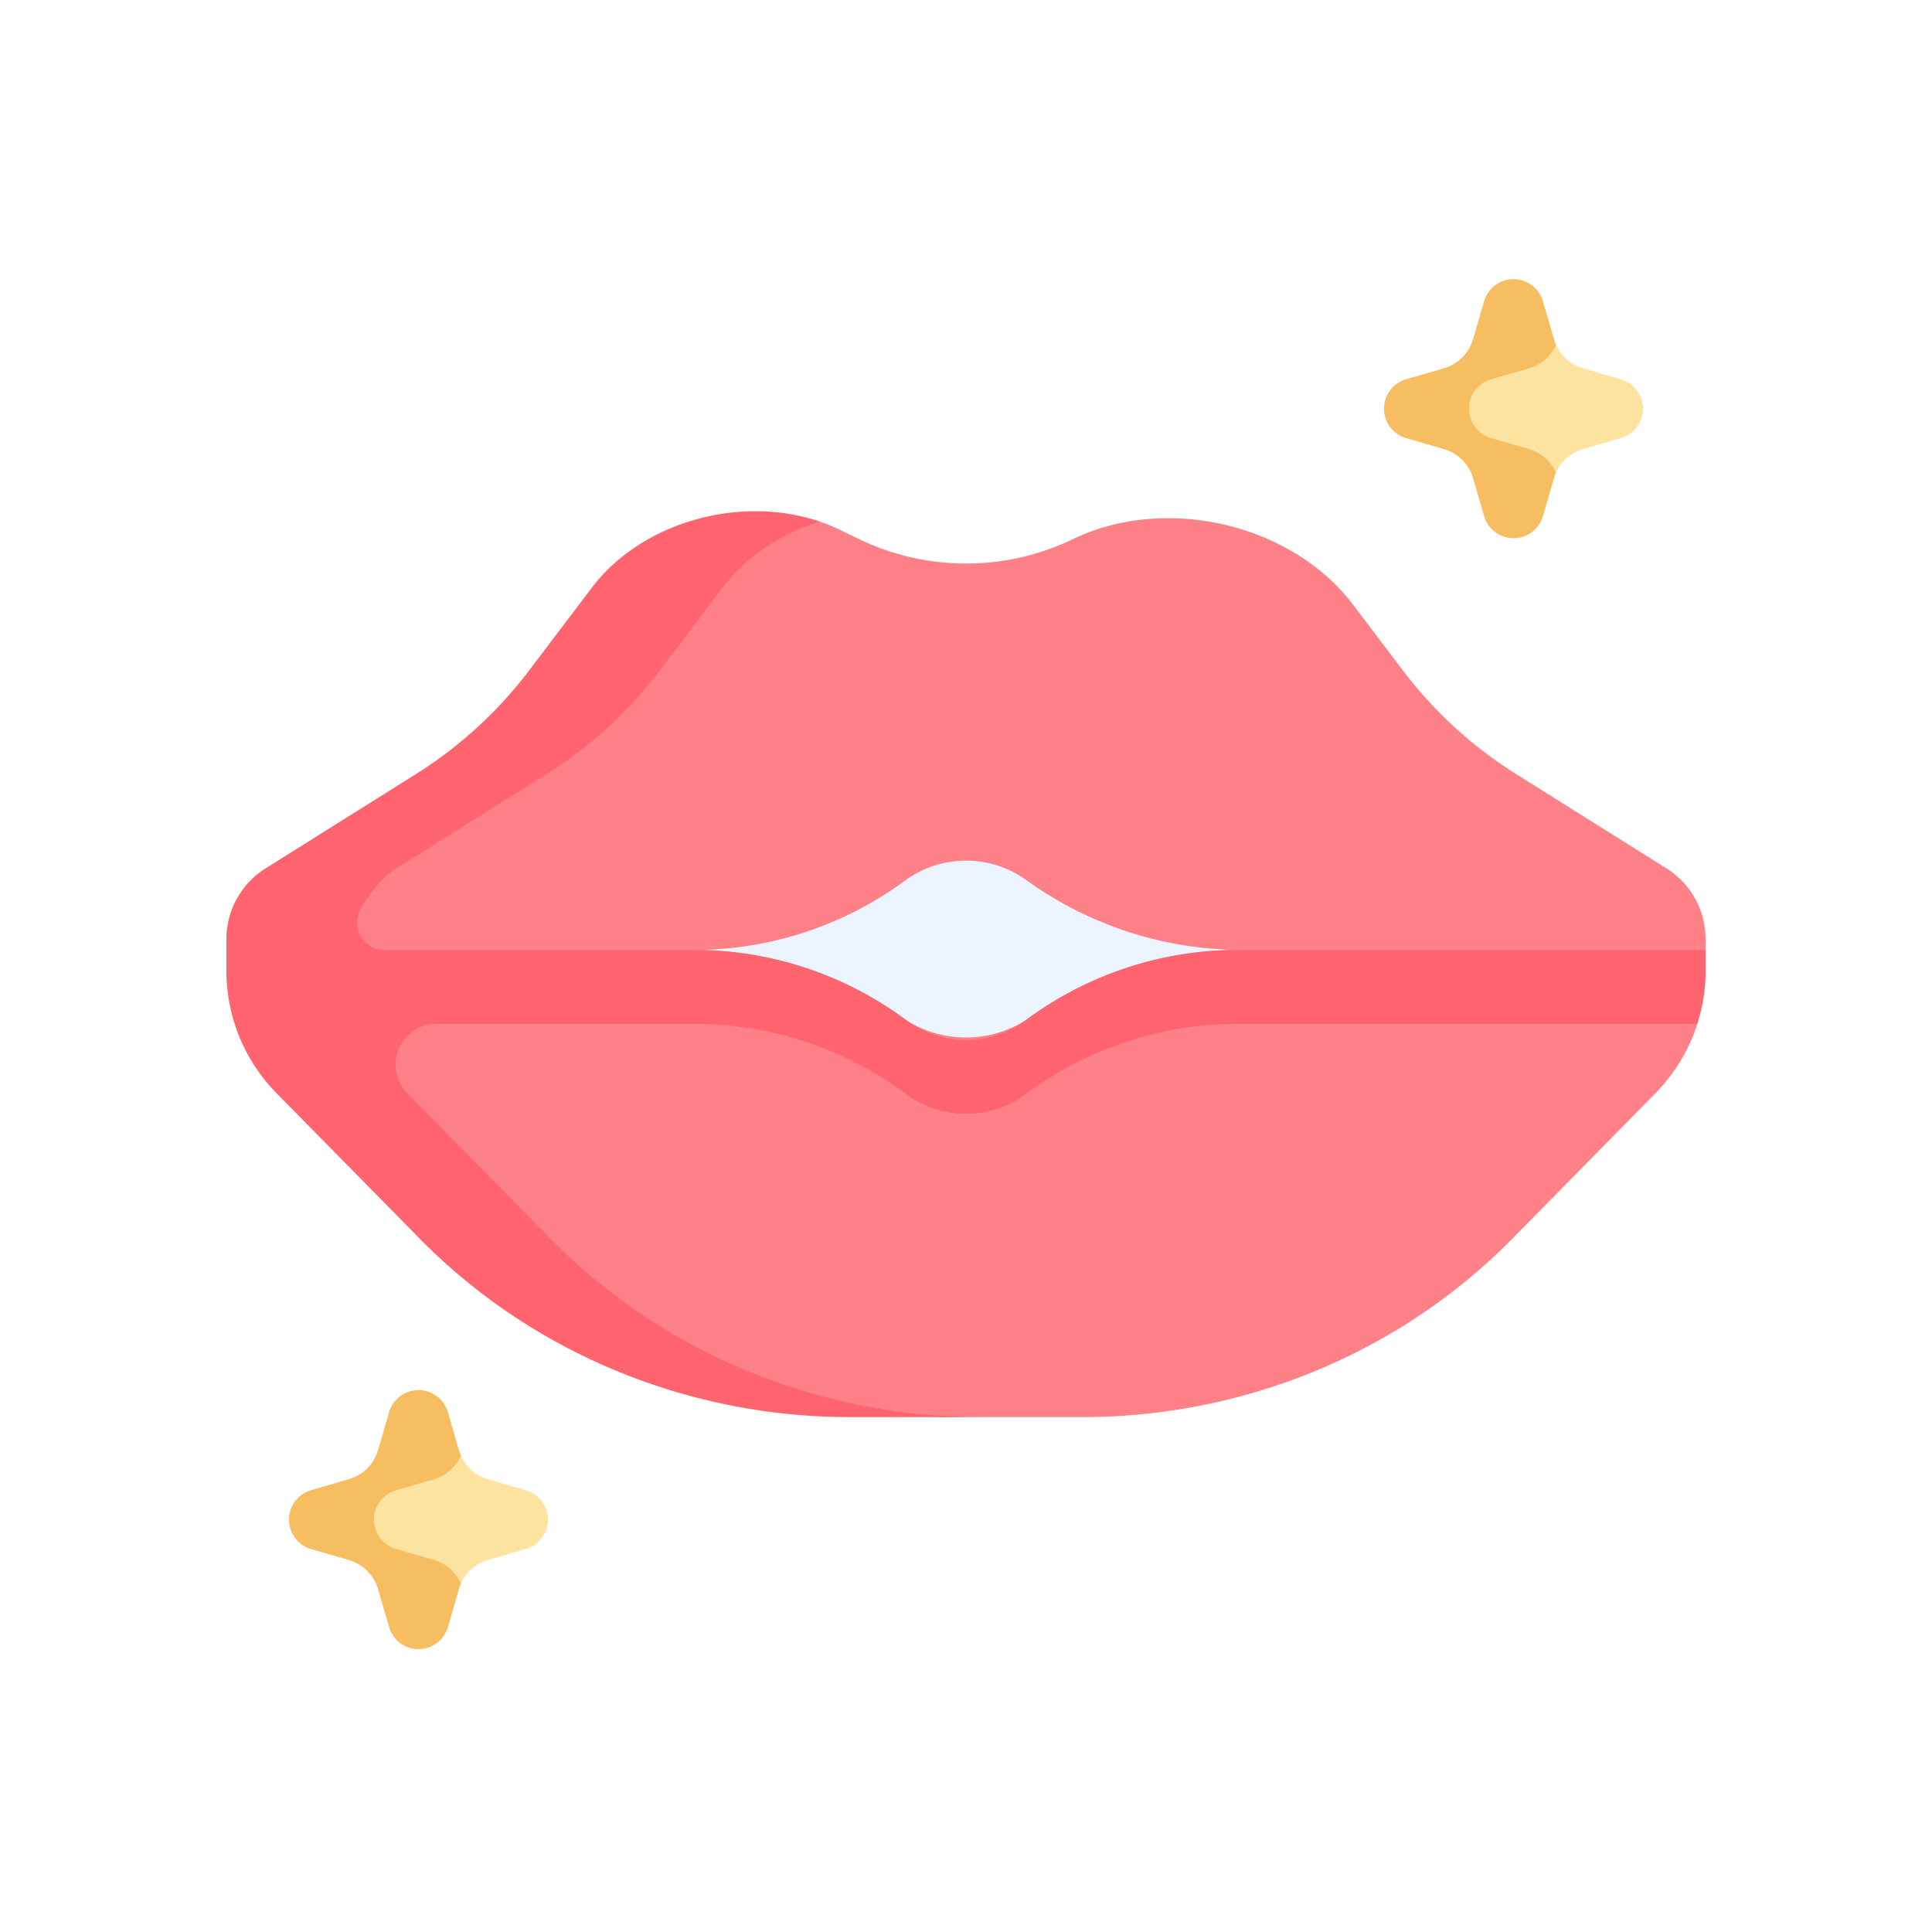
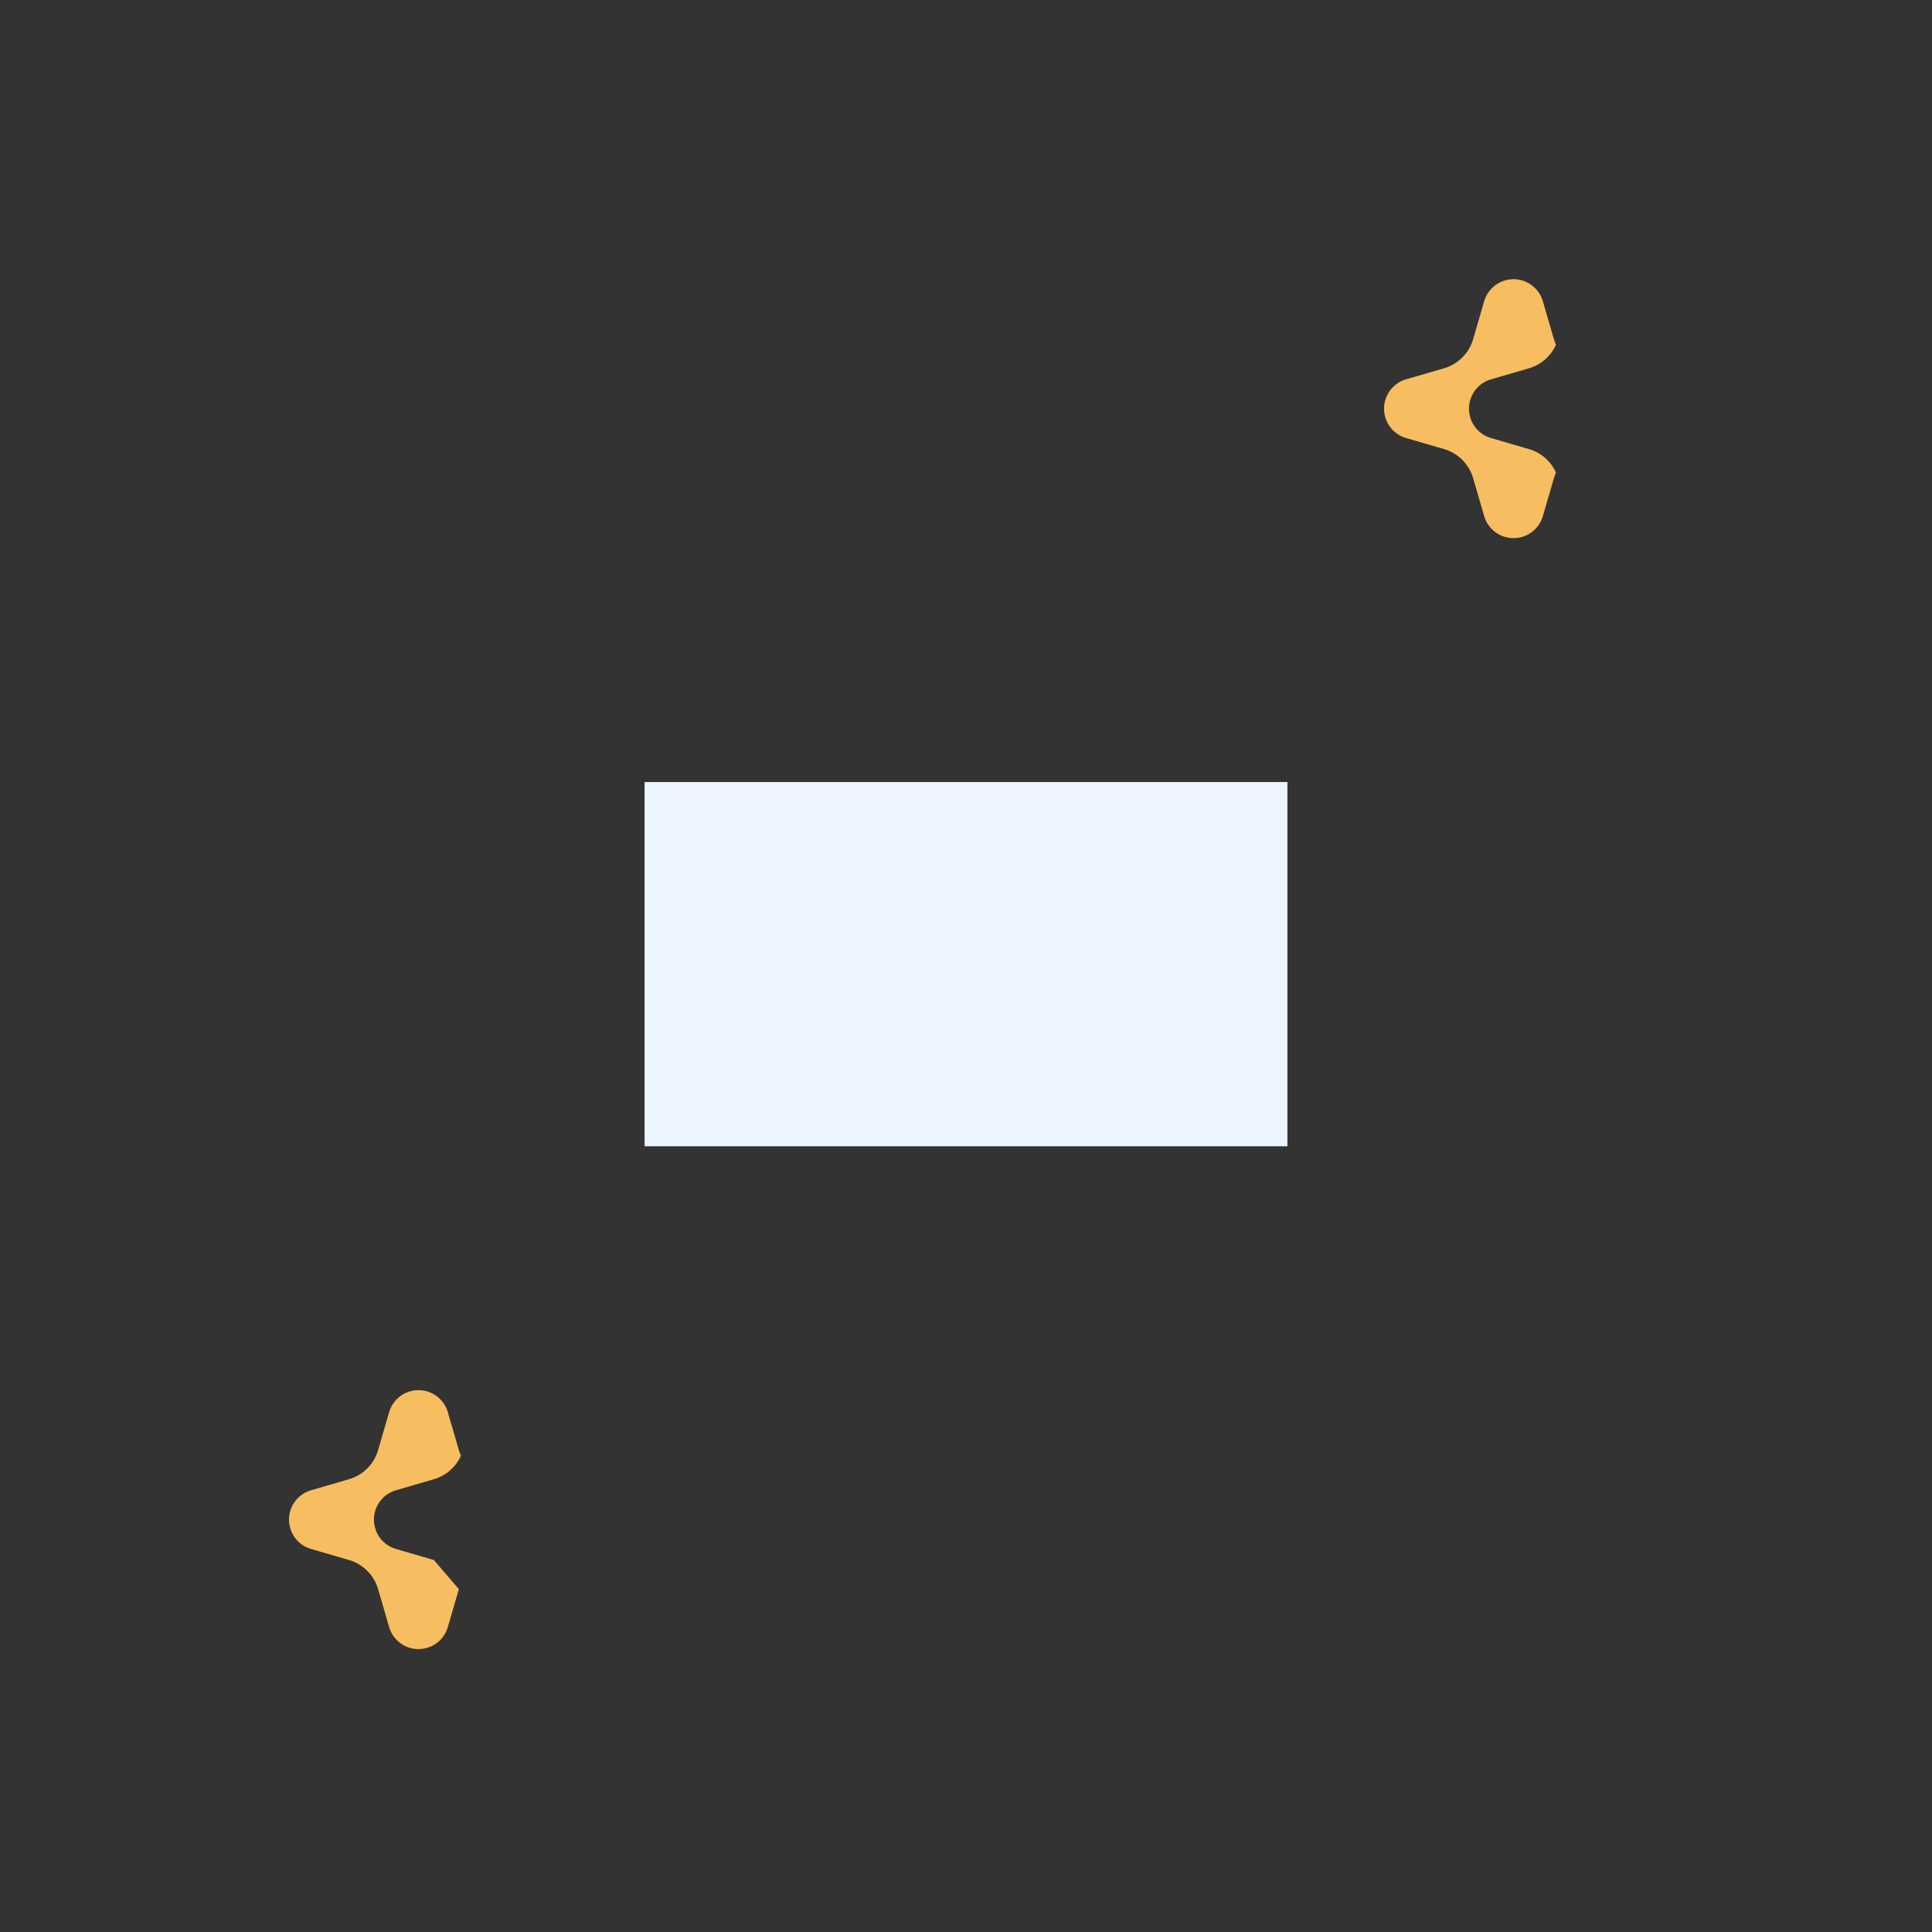
<svg xmlns="http://www.w3.org/2000/svg" width="512" height="512" viewBox="0 0 512 512">
  <rect x="0" y="0" width="512" height="512" fill="#333333" stroke="none" />
  <defs>
    <clipPath id="clip-Lekarna_ikona_51">
      <rect width="512" height="512" />
    </clipPath>
  </defs>
  <g id="Lekarna_ikona_51" data-name="Lekarna_ikona – 51" clip-path="url(#clip-Lekarna_ikona_51)">
-     <rect width="512" height="512" fill="#fff" />
    <g id="nacin-mesto-uporabe-ustnice" transform="translate(60 55.078)">
      <g id="Group_180" data-name="Group 180" transform="translate(110.816 152.169)">
        <path id="Path_887" data-name="Path 887" d="M144.74,192.96H315.105v96.529H144.74Z" transform="translate(-144.74 -192.96)" fill="#ecf4ff" />
      </g>
      <g id="Group_181" data-name="Group 181" transform="translate(306.789 18.922)">
-         <path id="Path_888" data-name="Path 888" d="M453.437,63.933l10.05-2.925a8.1,8.1,0,0,0,0-15.556l-10.046-2.923a11.341,11.341,0,0,1-7.724-7.721l-2.925-10.05a8.1,8.1,0,0,0-15.556,0L424.314,34.8a11.34,11.34,0,0,1-7.721,7.724l-10.05,2.925a8.1,8.1,0,0,0,0,15.555L416.59,63.93a11.34,11.34,0,0,1,7.724,7.721l2.925,10.05a8.1,8.1,0,0,0,15.555,0l2.923-10.046a11.338,11.338,0,0,1,7.721-7.722Z" transform="translate(-400.706 -18.922)" fill="#fce3a0" />
-       </g>
+         </g>
      <g id="Group_182" data-name="Group 182" transform="translate(16.592 313.328)">
-         <path id="Path_889" data-name="Path 889" d="M74.4,448.466l10.05-2.925a8.1,8.1,0,0,0,0-15.556l-10.046-2.923a11.341,11.341,0,0,1-7.724-7.721l-2.925-10.05a8.1,8.1,0,0,0-15.556,0l-2.923,10.046a11.34,11.34,0,0,1-7.721,7.724l-10.05,2.925a8.1,8.1,0,0,0,0,15.555l10.046,2.923a11.34,11.34,0,0,1,7.724,7.721l2.925,10.05a8.1,8.1,0,0,0,15.555,0l2.923-10.046a11.341,11.341,0,0,1,7.721-7.723Z" transform="translate(-21.671 -403.455)" fill="#fce3a0" />
-       </g>
+         </g>
      <g id="Group_183" data-name="Group 183" transform="translate(306.788 18.922)">
        <path id="Path_890" data-name="Path 890" d="M439.1,63.931,429.05,61.008a8.1,8.1,0,0,1,0-15.555l10.05-2.925a11.33,11.33,0,0,0,7.168-6.244,11.308,11.308,0,0,1-.55-1.475l-2.925-10.05a8.1,8.1,0,0,0-15.556,0L424.313,34.8a11.339,11.339,0,0,1-7.721,7.724l-10.05,2.925a8.1,8.1,0,0,0,0,15.555l10.046,2.923a11.339,11.339,0,0,1,7.724,7.721l2.925,10.05a8.1,8.1,0,0,0,15.555,0l2.923-10.046a11.33,11.33,0,0,1,.553-1.479A11.332,11.332,0,0,0,439.1,63.931Z" transform="translate(-400.704 -18.922)" fill="#f7bd61" />
      </g>
      <g id="Group_184" data-name="Group 184" transform="translate(16.592 313.329)">
-         <path id="Path_891" data-name="Path 891" d="M60.062,448.465l-10.046-2.923a8.1,8.1,0,0,1,0-15.555l10.05-2.925a11.33,11.33,0,0,0,7.168-6.244,11.305,11.305,0,0,1-.55-1.475l-2.925-10.05a8.1,8.1,0,0,0-15.556,0l-2.923,10.046a11.34,11.34,0,0,1-7.721,7.724l-10.05,2.925a8.1,8.1,0,0,0,0,15.555l10.046,2.923a11.34,11.34,0,0,1,7.724,7.721l2.925,10.05a8.1,8.1,0,0,0,15.555,0l2.923-10.046a11.327,11.327,0,0,1,.553-1.479,11.336,11.336,0,0,0-7.172-6.244Z" transform="translate(-21.672 -403.456)" fill="#f7bd61" />
+         <path id="Path_891" data-name="Path 891" d="M60.062,448.465l-10.046-2.923a8.1,8.1,0,0,1,0-15.555l10.05-2.925a11.33,11.33,0,0,0,7.168-6.244,11.305,11.305,0,0,1-.55-1.475l-2.925-10.05a8.1,8.1,0,0,0-15.556,0l-2.923,10.046a11.34,11.34,0,0,1-7.721,7.724l-10.05,2.925a8.1,8.1,0,0,0,0,15.555l10.046,2.923a11.34,11.34,0,0,1,7.724,7.721l2.925,10.05a8.1,8.1,0,0,0,15.555,0l2.923-10.046Z" transform="translate(-21.672 -403.456)" fill="#f7bd61" />
      </g>
      <g id="Group_186" data-name="Group 186" transform="translate(27.494 82.252)">
        <g id="Group_185" data-name="Group 185">
-           <path id="Path_892" data-name="Path 892" d="M389.919,194.362,350.282,169.5a112.872,112.872,0,0,1-30-27.4l-13.3-17.545c-16.25-21.434-49.661-29.247-74.248-17.363a65.264,65.264,0,0,1-56.63,0l-5.162-2.5a47.166,47.166,0,0,0-5.331-2.182c-6.494-2.21-24.058,9.327-29.613,12.708-12.43,7.564-11.144,15.27-20.287,27.33l-14.2,10.222c-8.2,10.815-19.029,14.282-30.665,21.58L40.274,197.014c-6.545,4.1-3.786,15.266-3.786,22.809v8.669c0,12.085.09,16.24,8.707,24.994,18.9,19.2,29.151,32.559,29.151,32.559,29.687,30.157,83.2,53.813,126.259,53.813h34.6c43.061,0,84.237-17.069,113.924-47.225l37.866-38.466a46.75,46.75,0,0,0,11.236-18.513c1.436-4.477-24.419-3.71-24.419-8.48l26.6-11.118v-3.017a22.087,22.087,0,0,0-10.5-18.677Zm-113.31,21.694a94.164,94.164,0,0,0-56.234,18.524h0a29.6,29.6,0,0,1-31.918,0h0a94.162,94.162,0,0,0-56.234-18.524,94.161,94.161,0,0,0,55.235-17.8l1-.724a27.334,27.334,0,0,1,31.918,0h0a97.992,97.992,0,0,0,57.482,18.524h-1.247Z" transform="translate(-35.911 -101.64)" fill="#fe8187" />
-         </g>
+           </g>
      </g>
      <g id="Group_187" data-name="Group 187" transform="translate(0 80.408)">
-         <path id="Path_893" data-name="Path 893" d="M268.192,215.491a94.164,94.164,0,0,0-56.234,18.524h0a26.6,26.6,0,0,1-31.918,0h0A94.162,94.162,0,0,0,123.8,215.491H41.856A7.217,7.217,0,0,1,35.529,204.8c1.511-2.729,4.883-8.045,9.606-11.008l39.638-24.86a112.861,112.861,0,0,0,30-27.4l16.713-22.045c6.3-8.306,15.508-14.3,25.7-17.528-21.026-7.153-47.11.078-60.339,17.528L80.134,141.54a112.885,112.885,0,0,1-30,27.4L10.5,193.8A22.089,22.089,0,0,0,0,212.474v8.669A46.261,46.261,0,0,0,13.424,253.6l37.86,38.46c29.687,30.157,70.865,47.227,113.927,47.227h34.641c-43.062,0-84.24-17.07-113.927-47.227L48.065,253.6l-.154-.157a10.816,10.816,0,0,1,7.75-18.363h68.145a94.164,94.164,0,0,1,56.234,18.524h0a26.6,26.6,0,0,0,31.918,0h0a94.162,94.162,0,0,1,56.234-18.524H389.8a45.627,45.627,0,0,0,2.2-13.94v-5.652H268.192Z" transform="translate(0 -99.231)" fill="#ff646f" />
-       </g>
+         </g>
    </g>
  </g>
</svg>